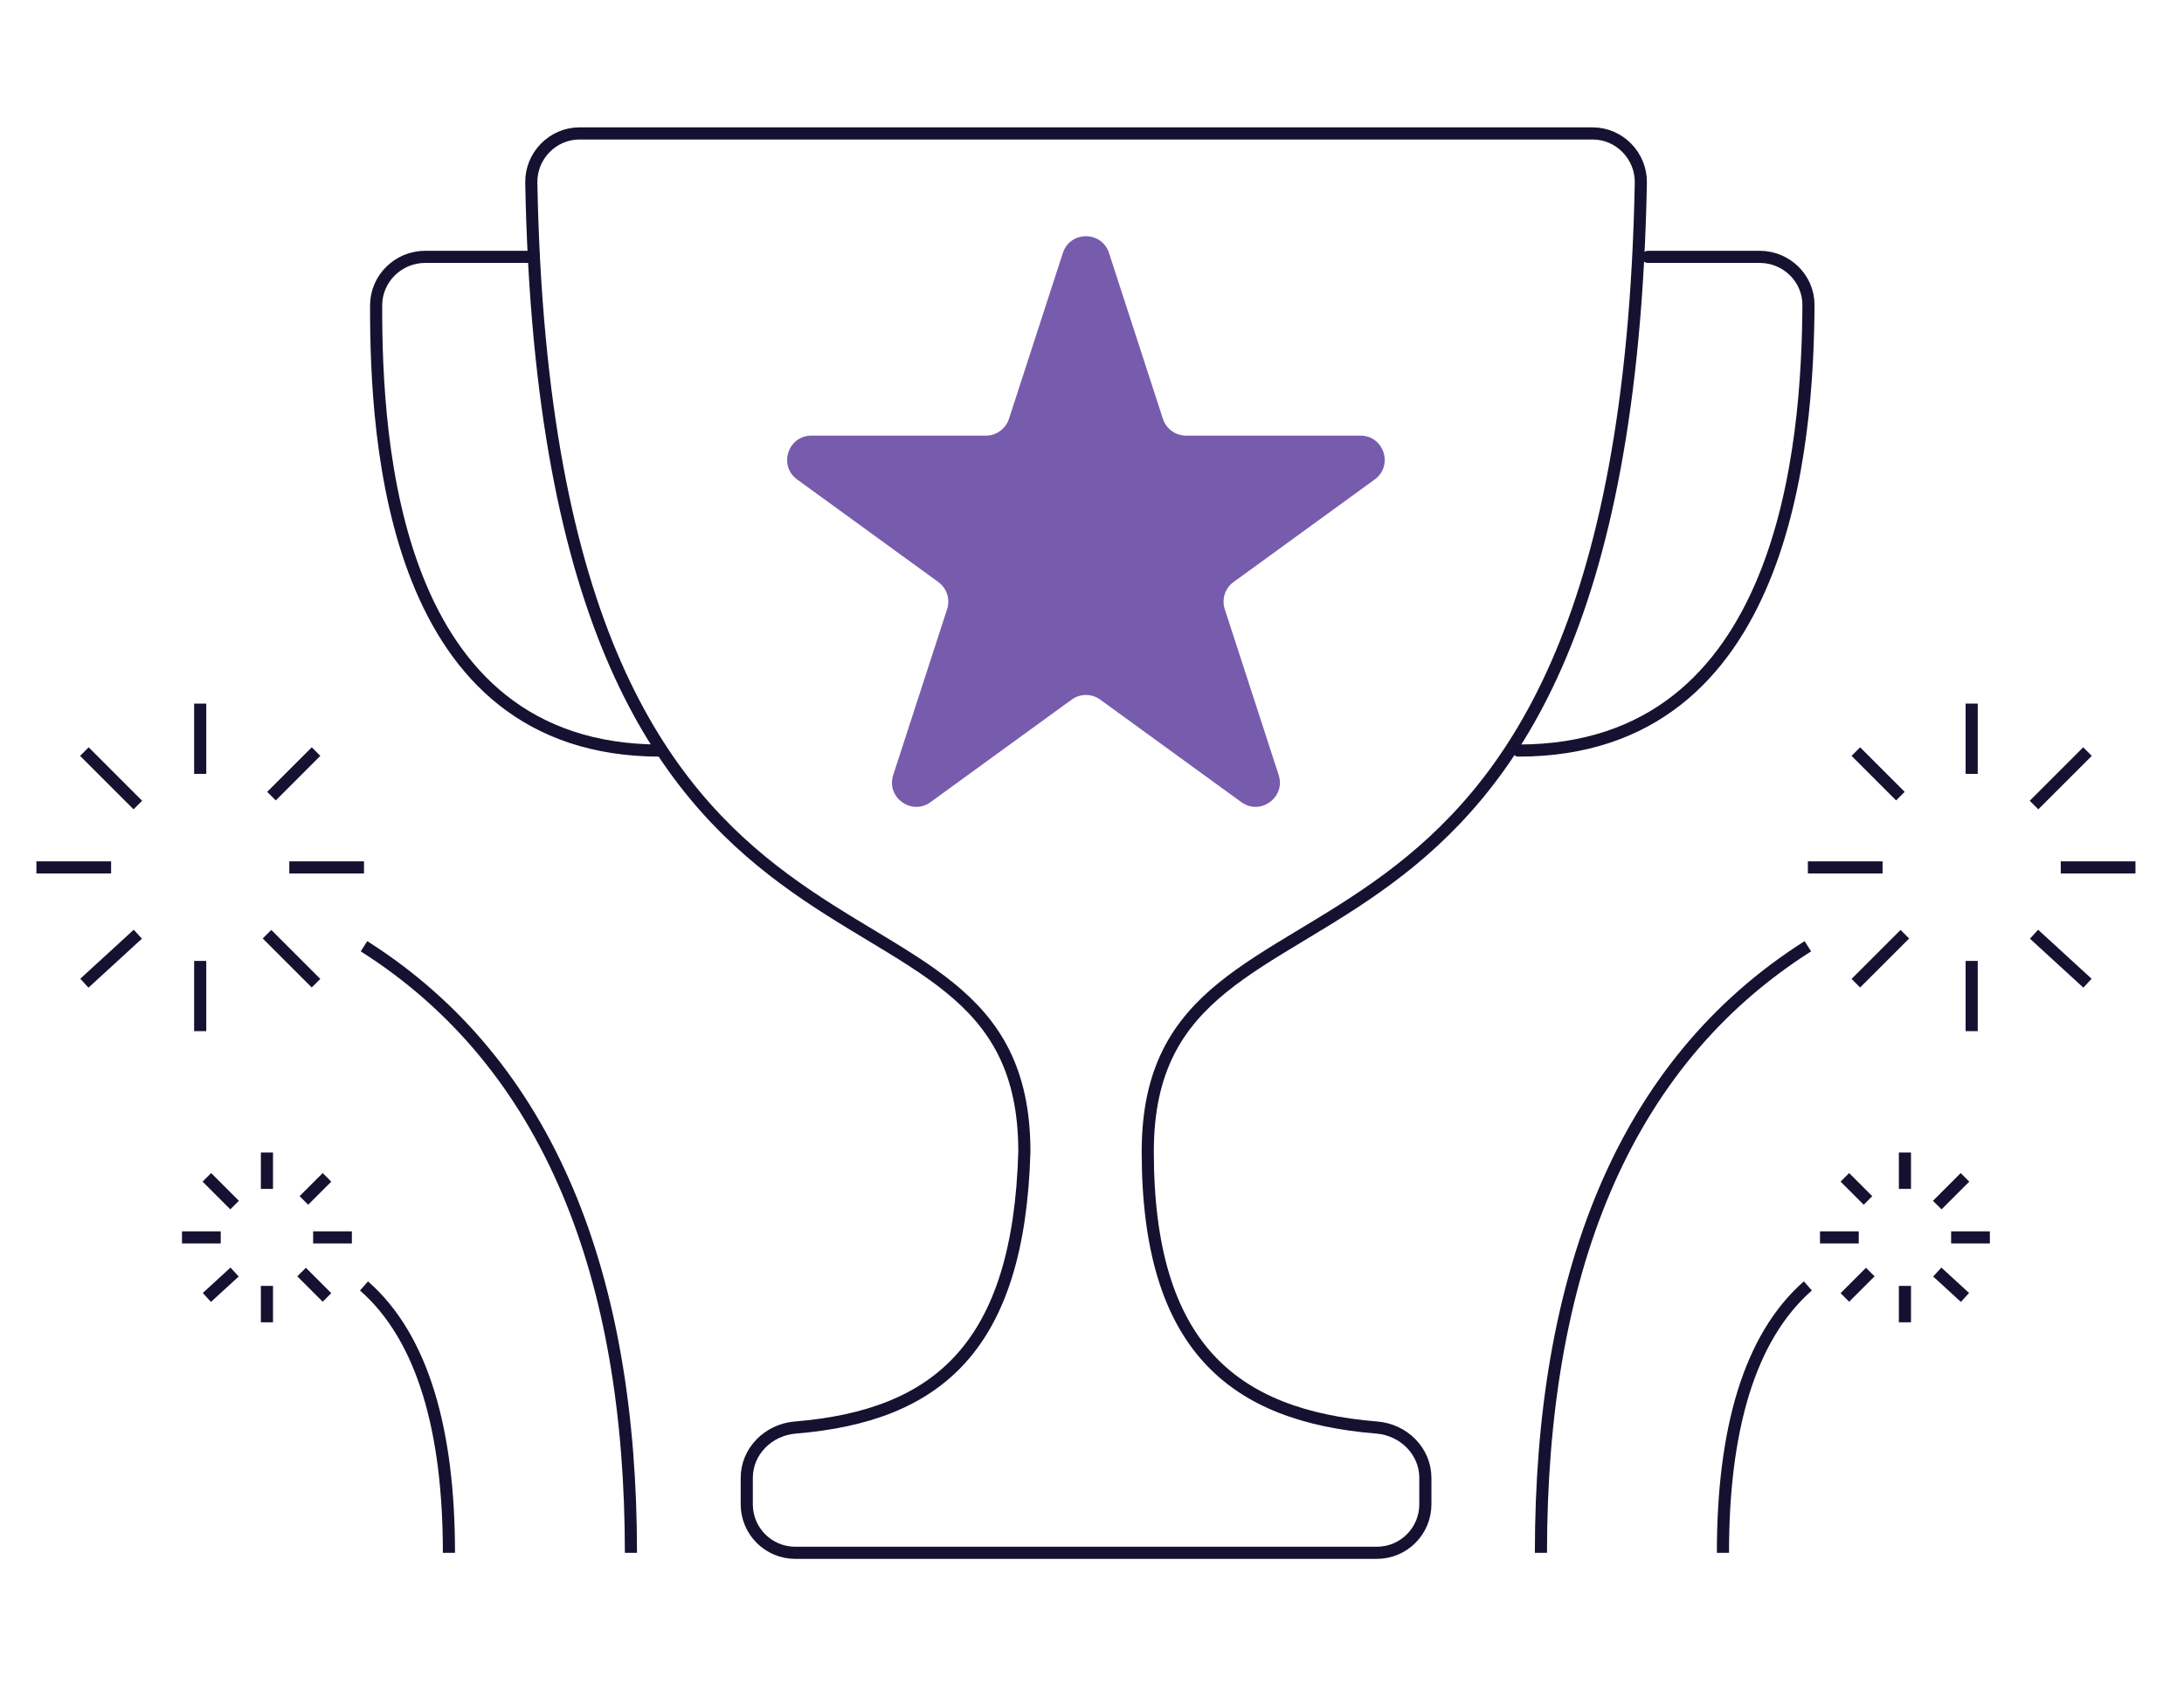
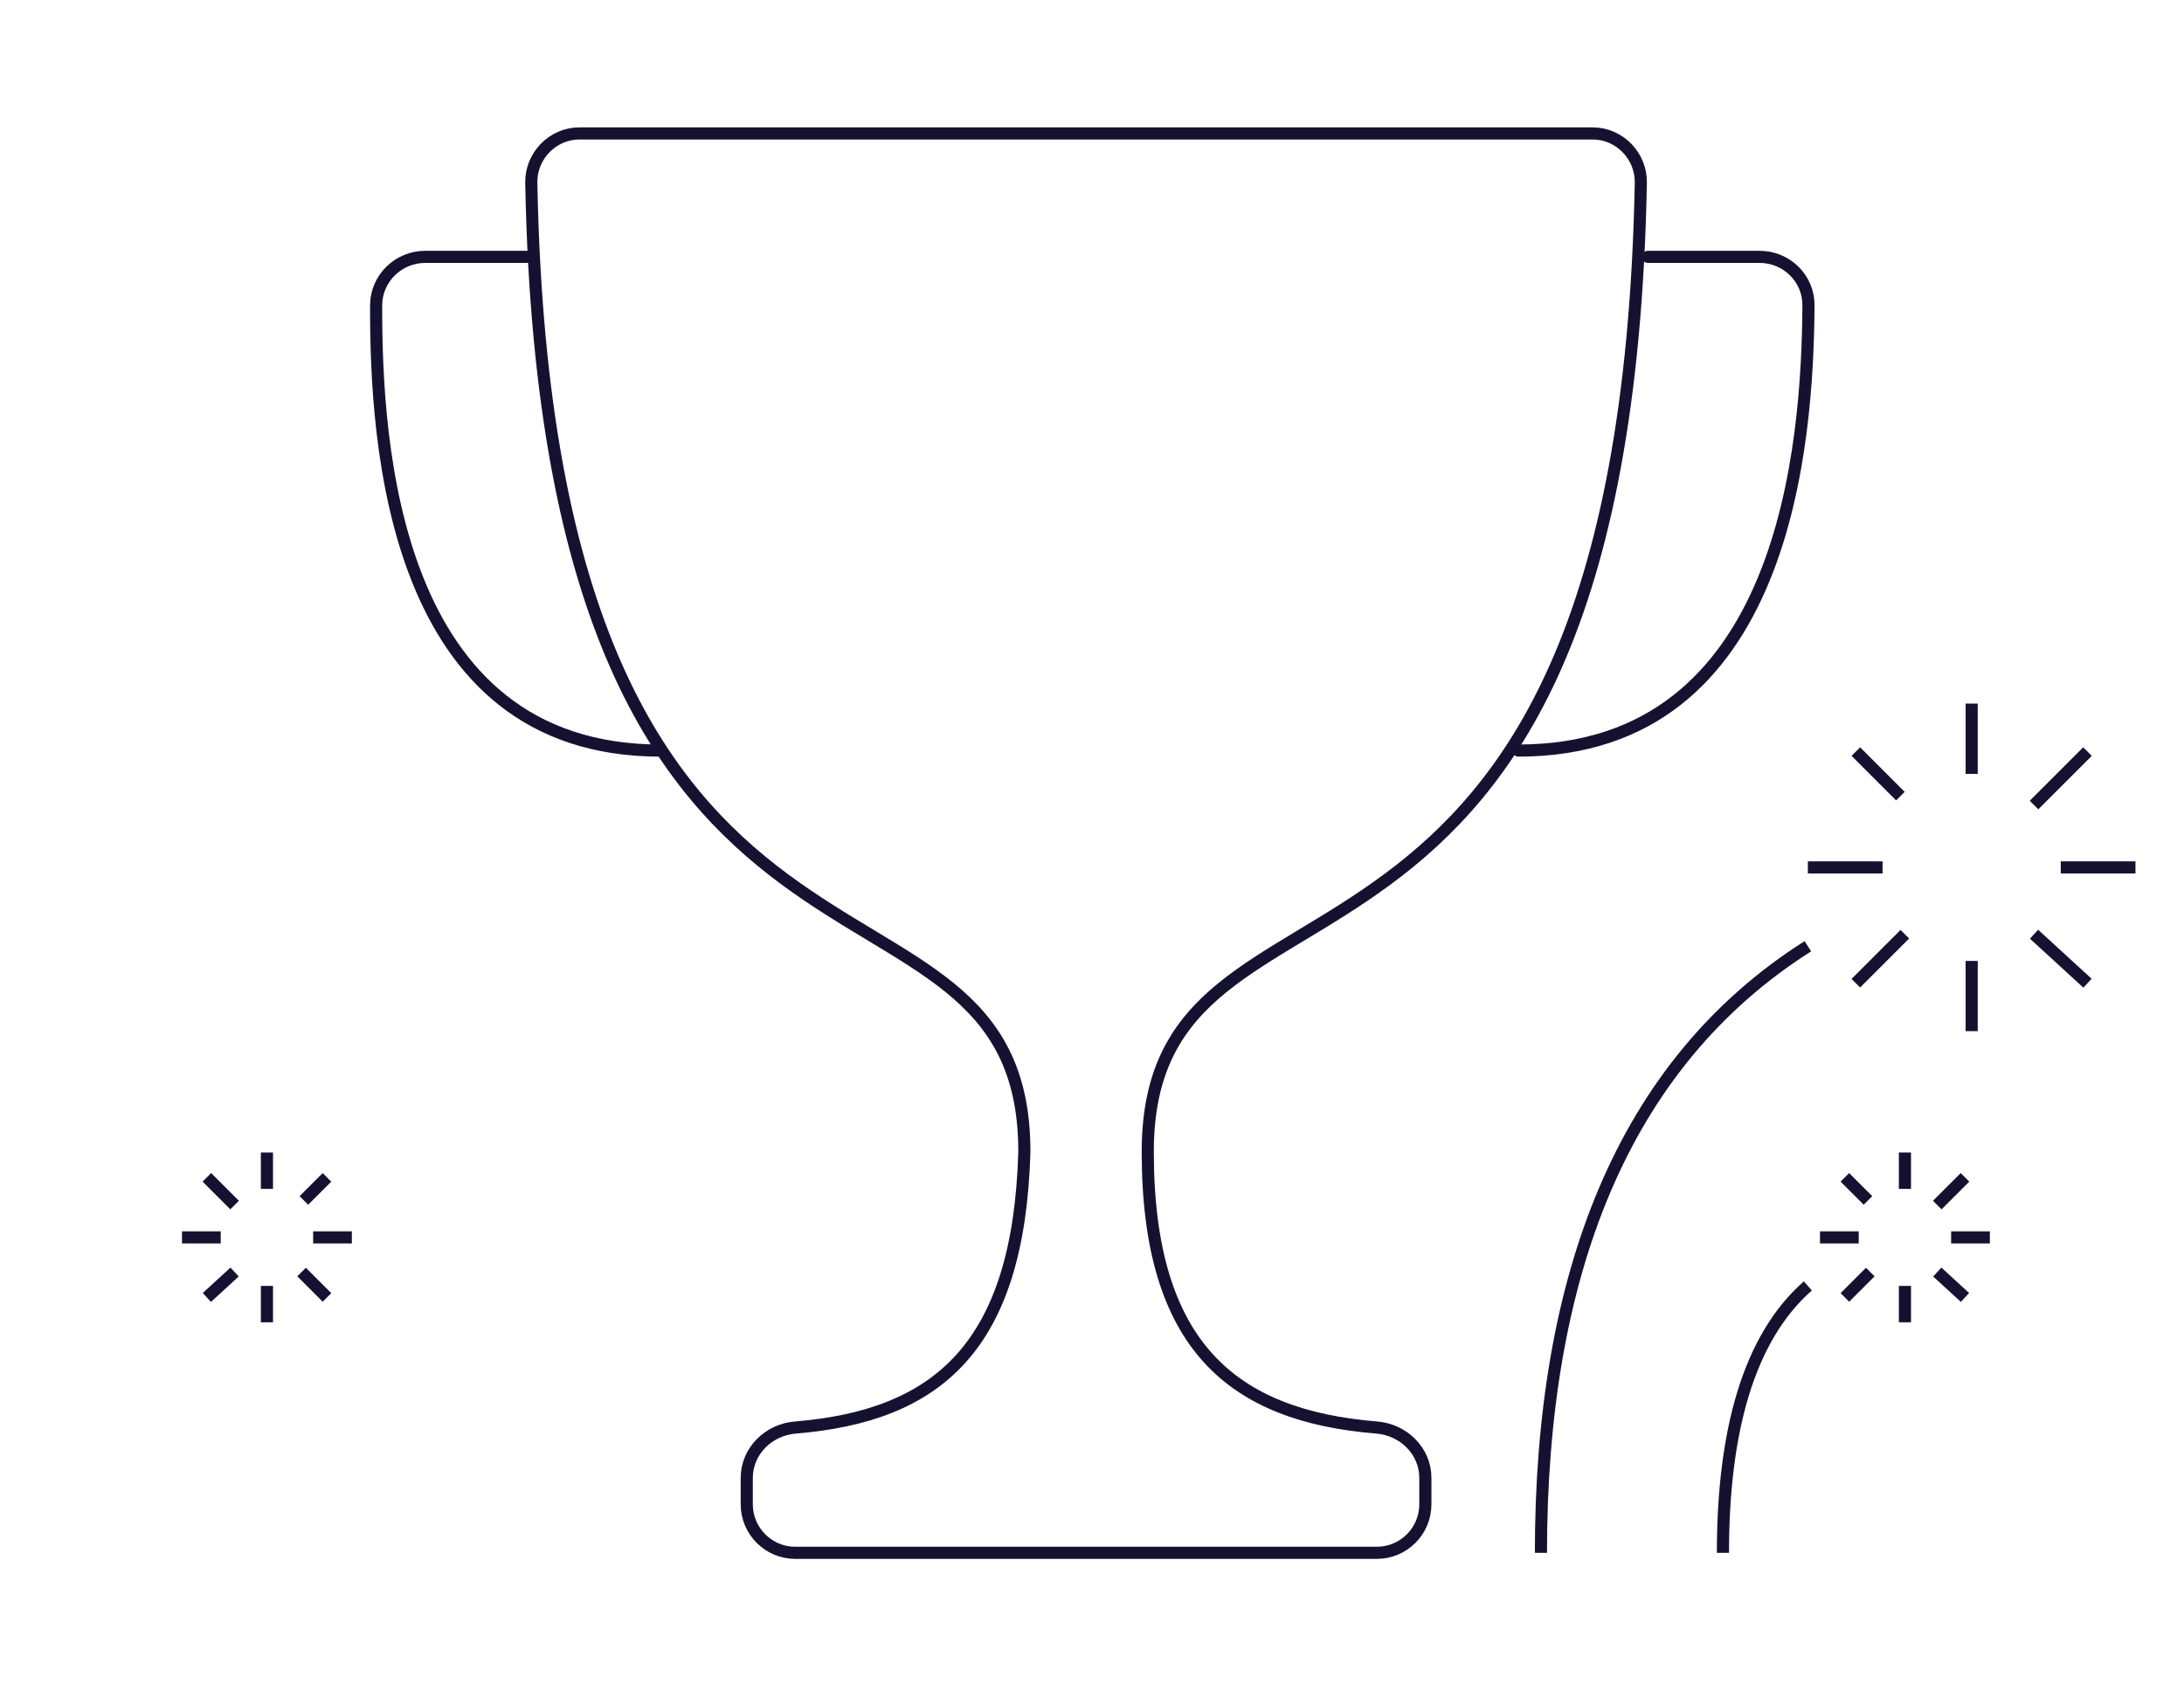
<svg xmlns="http://www.w3.org/2000/svg" width="180" height="140" viewBox="0 0 180 140" fill="none">
  <path d="M54.427 61.87C32.314 61.87 30.974 36.466 31 25.166C31.005 22.957 32.83 21.174 35.039 21.174H43.75" stroke="#151231" stroke-miterlimit="10" stroke-linecap="round" stroke-linejoin="round" />
  <path d="M125.138 61.87C147.252 61.87 148.976 36.466 149.05 25.166C149.064 22.957 147.244 21.174 145.035 21.174H135.815" stroke="#151231" stroke-miterlimit="10" stroke-linecap="round" stroke-linejoin="round" />
  <path d="M135.233 15.07C135.275 12.861 133.48 11 131.271 11H47.75C45.541 11 43.746 12.861 43.788 15.07C45.178 88.58 84.426 67.952 84.426 94.935C83.967 110.999 77.3 116.71 65.544 117.673C63.342 117.854 61.546 119.617 61.546 121.826V124C61.546 126.209 63.337 128 65.546 128H113.475C115.685 128 117.475 126.209 117.475 124V121.826C117.475 119.617 115.68 117.853 113.478 117.674C101.637 116.715 94.595 111.005 94.595 94.935C94.595 67.952 133.843 88.58 135.233 15.07Z" stroke="#151231" stroke-miterlimit="10" stroke-linecap="round" stroke-linejoin="round" />
-   <path d="M87.598 20.854C88.197 19.012 90.803 19.012 91.402 20.854L95.844 34.526C96.112 35.35 96.88 35.908 97.747 35.908H112.122C114.06 35.908 114.865 38.387 113.298 39.526L101.668 47.976C100.967 48.485 100.673 49.388 100.941 50.212L105.384 63.884C105.982 65.727 103.873 67.259 102.306 66.12L90.676 57.67C89.975 57.161 89.025 57.161 88.325 57.67L76.694 66.12C75.127 67.259 73.018 65.727 73.617 63.884L78.059 50.212C78.327 49.388 78.033 48.485 77.332 47.976L65.702 39.526C64.135 38.387 64.94 35.908 66.878 35.908H81.254C82.12 35.908 82.888 35.35 83.156 34.526L87.598 20.854Z" fill="#775CAD" />
  <path d="M26.95 97.05L25.046 98.954M17.05 106.95L19.335 104.856M29 102H25.808M15 102H18.192M26.95 106.95L24.856 104.856M17.05 97.05L19.335 99.335M22 109L22 105.998M22 95V98.002" stroke="#151231" />
-   <path d="M37 128C37 118 34.884 110.286 30 106" stroke="#151231" />
-   <path d="M52 128C52 105.273 45.349 87.74 30 78" stroke="#151231" />
-   <path d="M26.046 61.954L22.374 65.626M6.954 81.046L11.36 77.007M30 71.5H23.843M3 71.5H9.157M26.046 81.046L22.007 77.007M6.954 61.954L11.36 66.36M16.5 85L16.5 79.21M16.5 58V63.79" stroke="#151231" />
  <path d="M152.05 97.05L153.954 98.954M161.95 106.95L159.665 104.856M150 102H153.192M164 102H160.807M152.05 106.95L154.144 104.856M161.95 97.05L159.665 99.335M157 109L157 105.998M157 95V98.002" stroke="#151231" />
  <path d="M142 128C142 118 144.116 110.286 149 106" stroke="#151231" />
  <path d="M127 128C127 105.273 133.651 87.74 149 78" stroke="#151231" />
  <path d="M152.954 61.954L156.626 65.626M172.046 81.046L167.64 77.007M149 71.5H155.157M176 71.5H169.843M152.954 81.046L156.993 77.007M172.046 61.954L167.64 66.36M162.5 85L162.5 79.21M162.5 58V63.79" stroke="#151231" />
</svg>